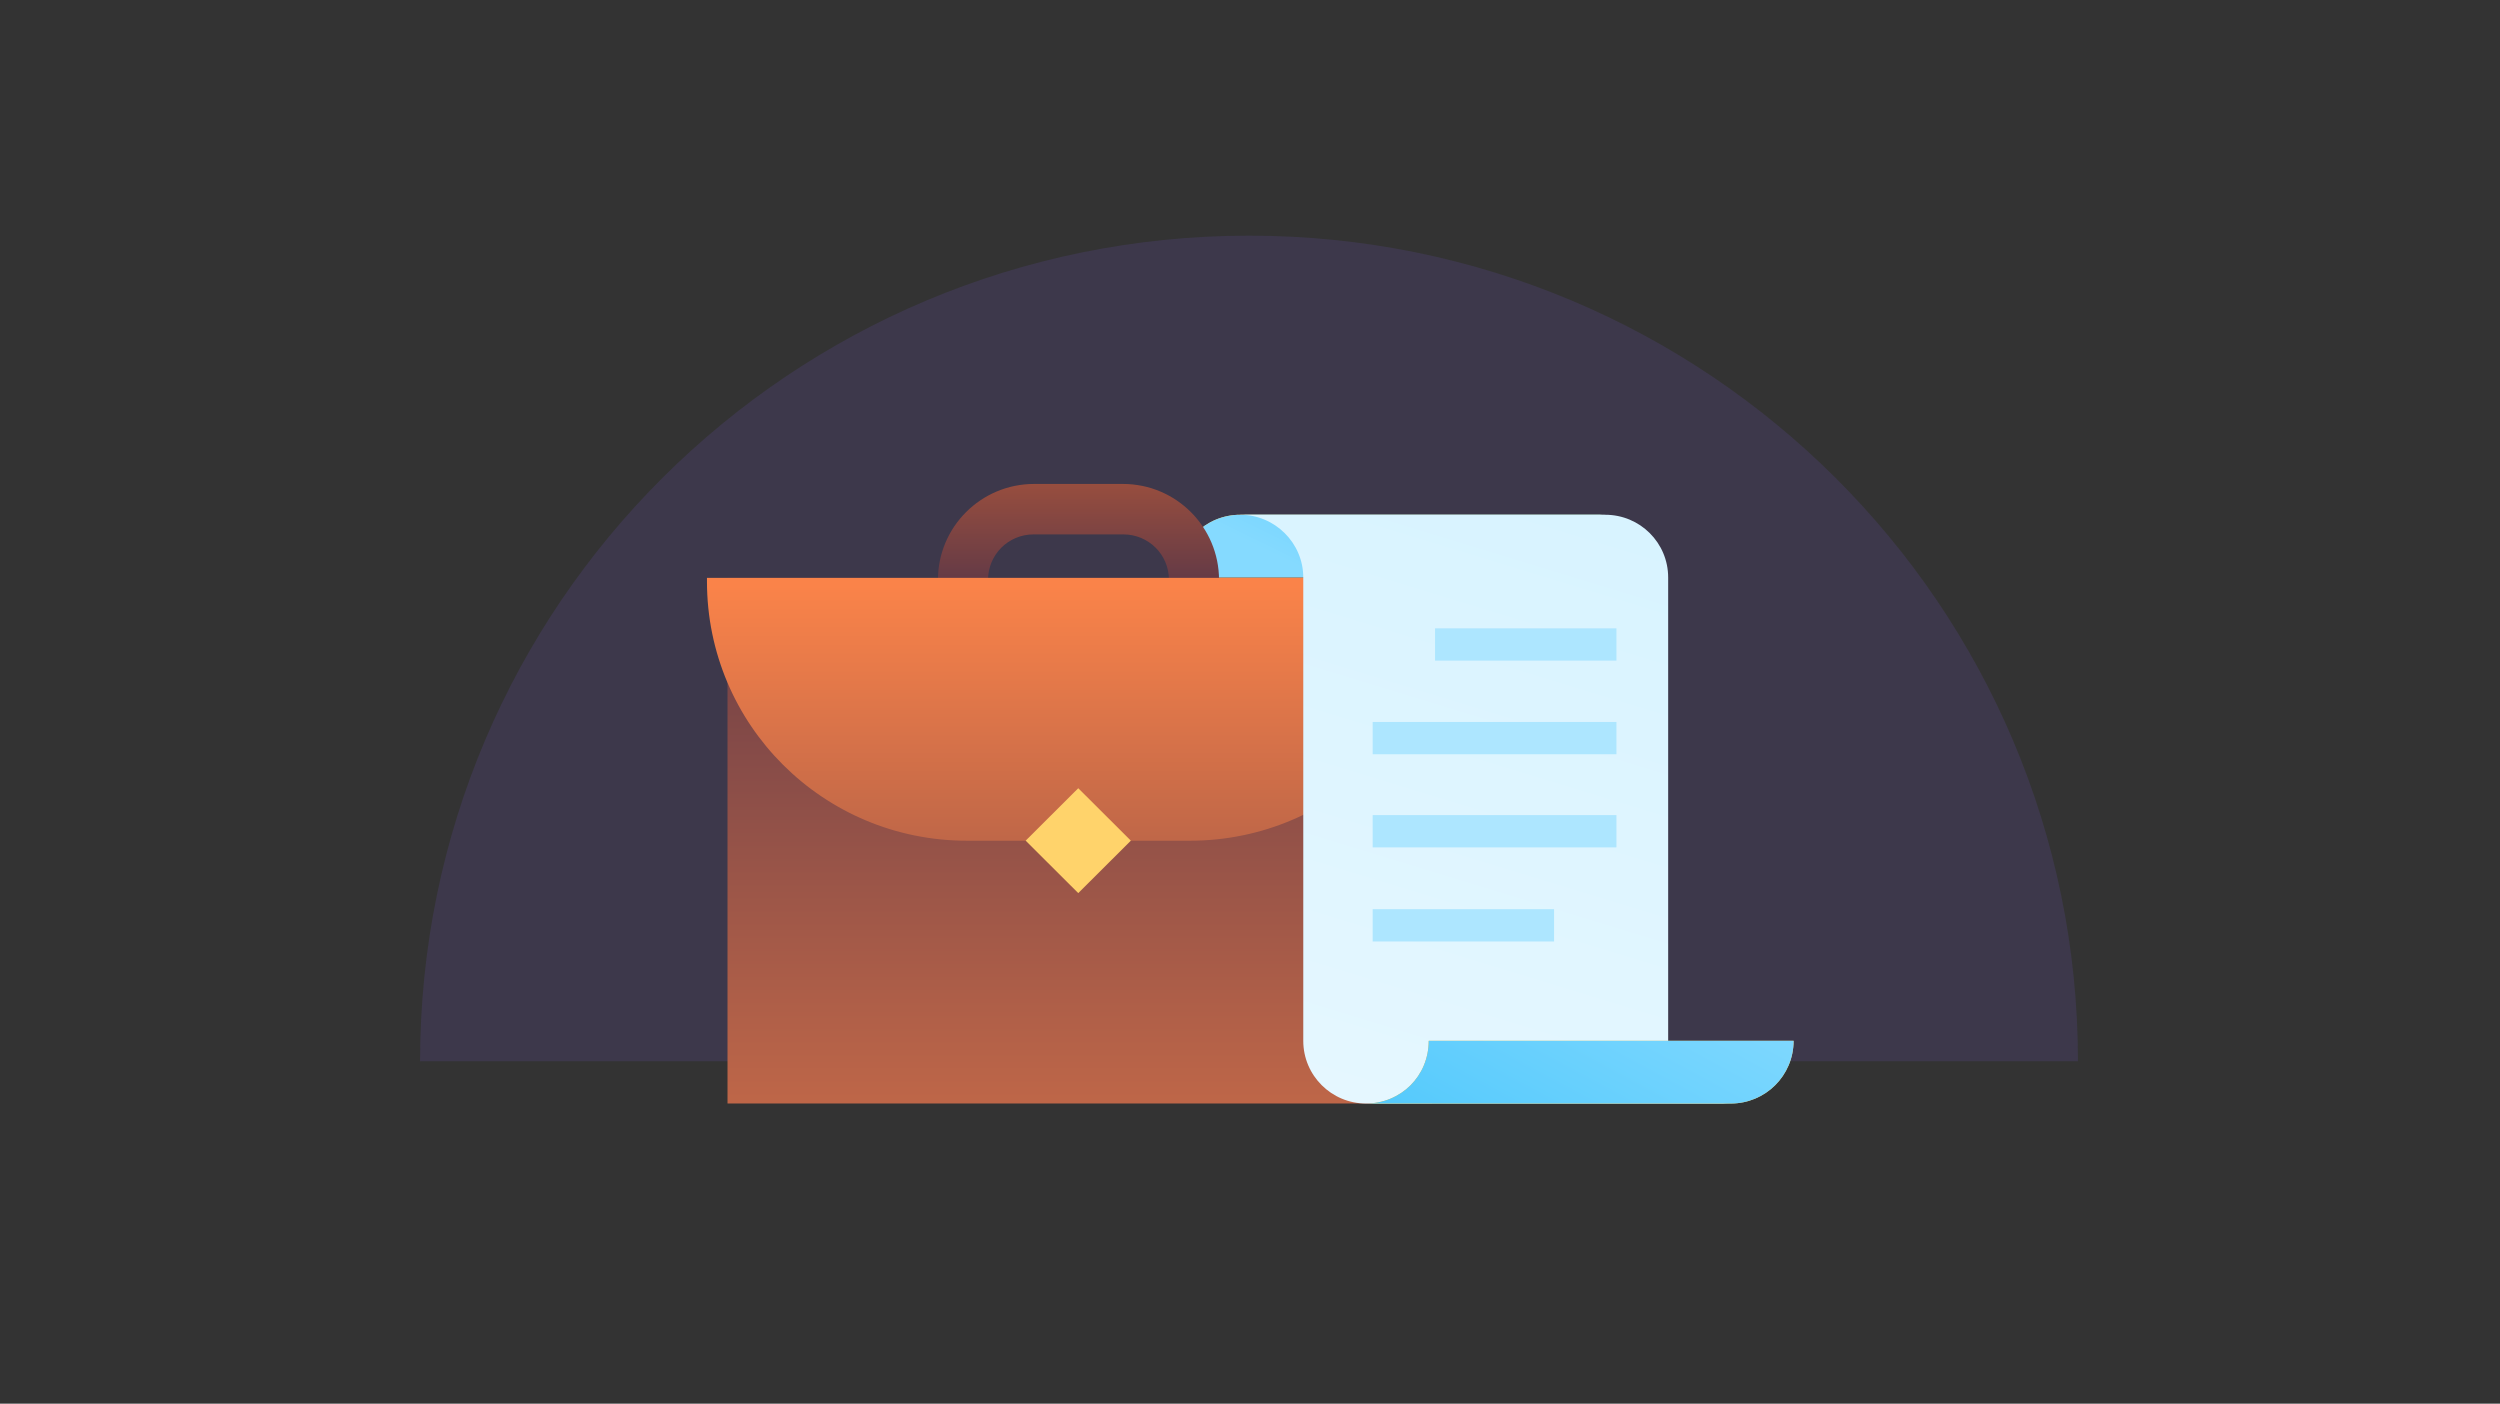
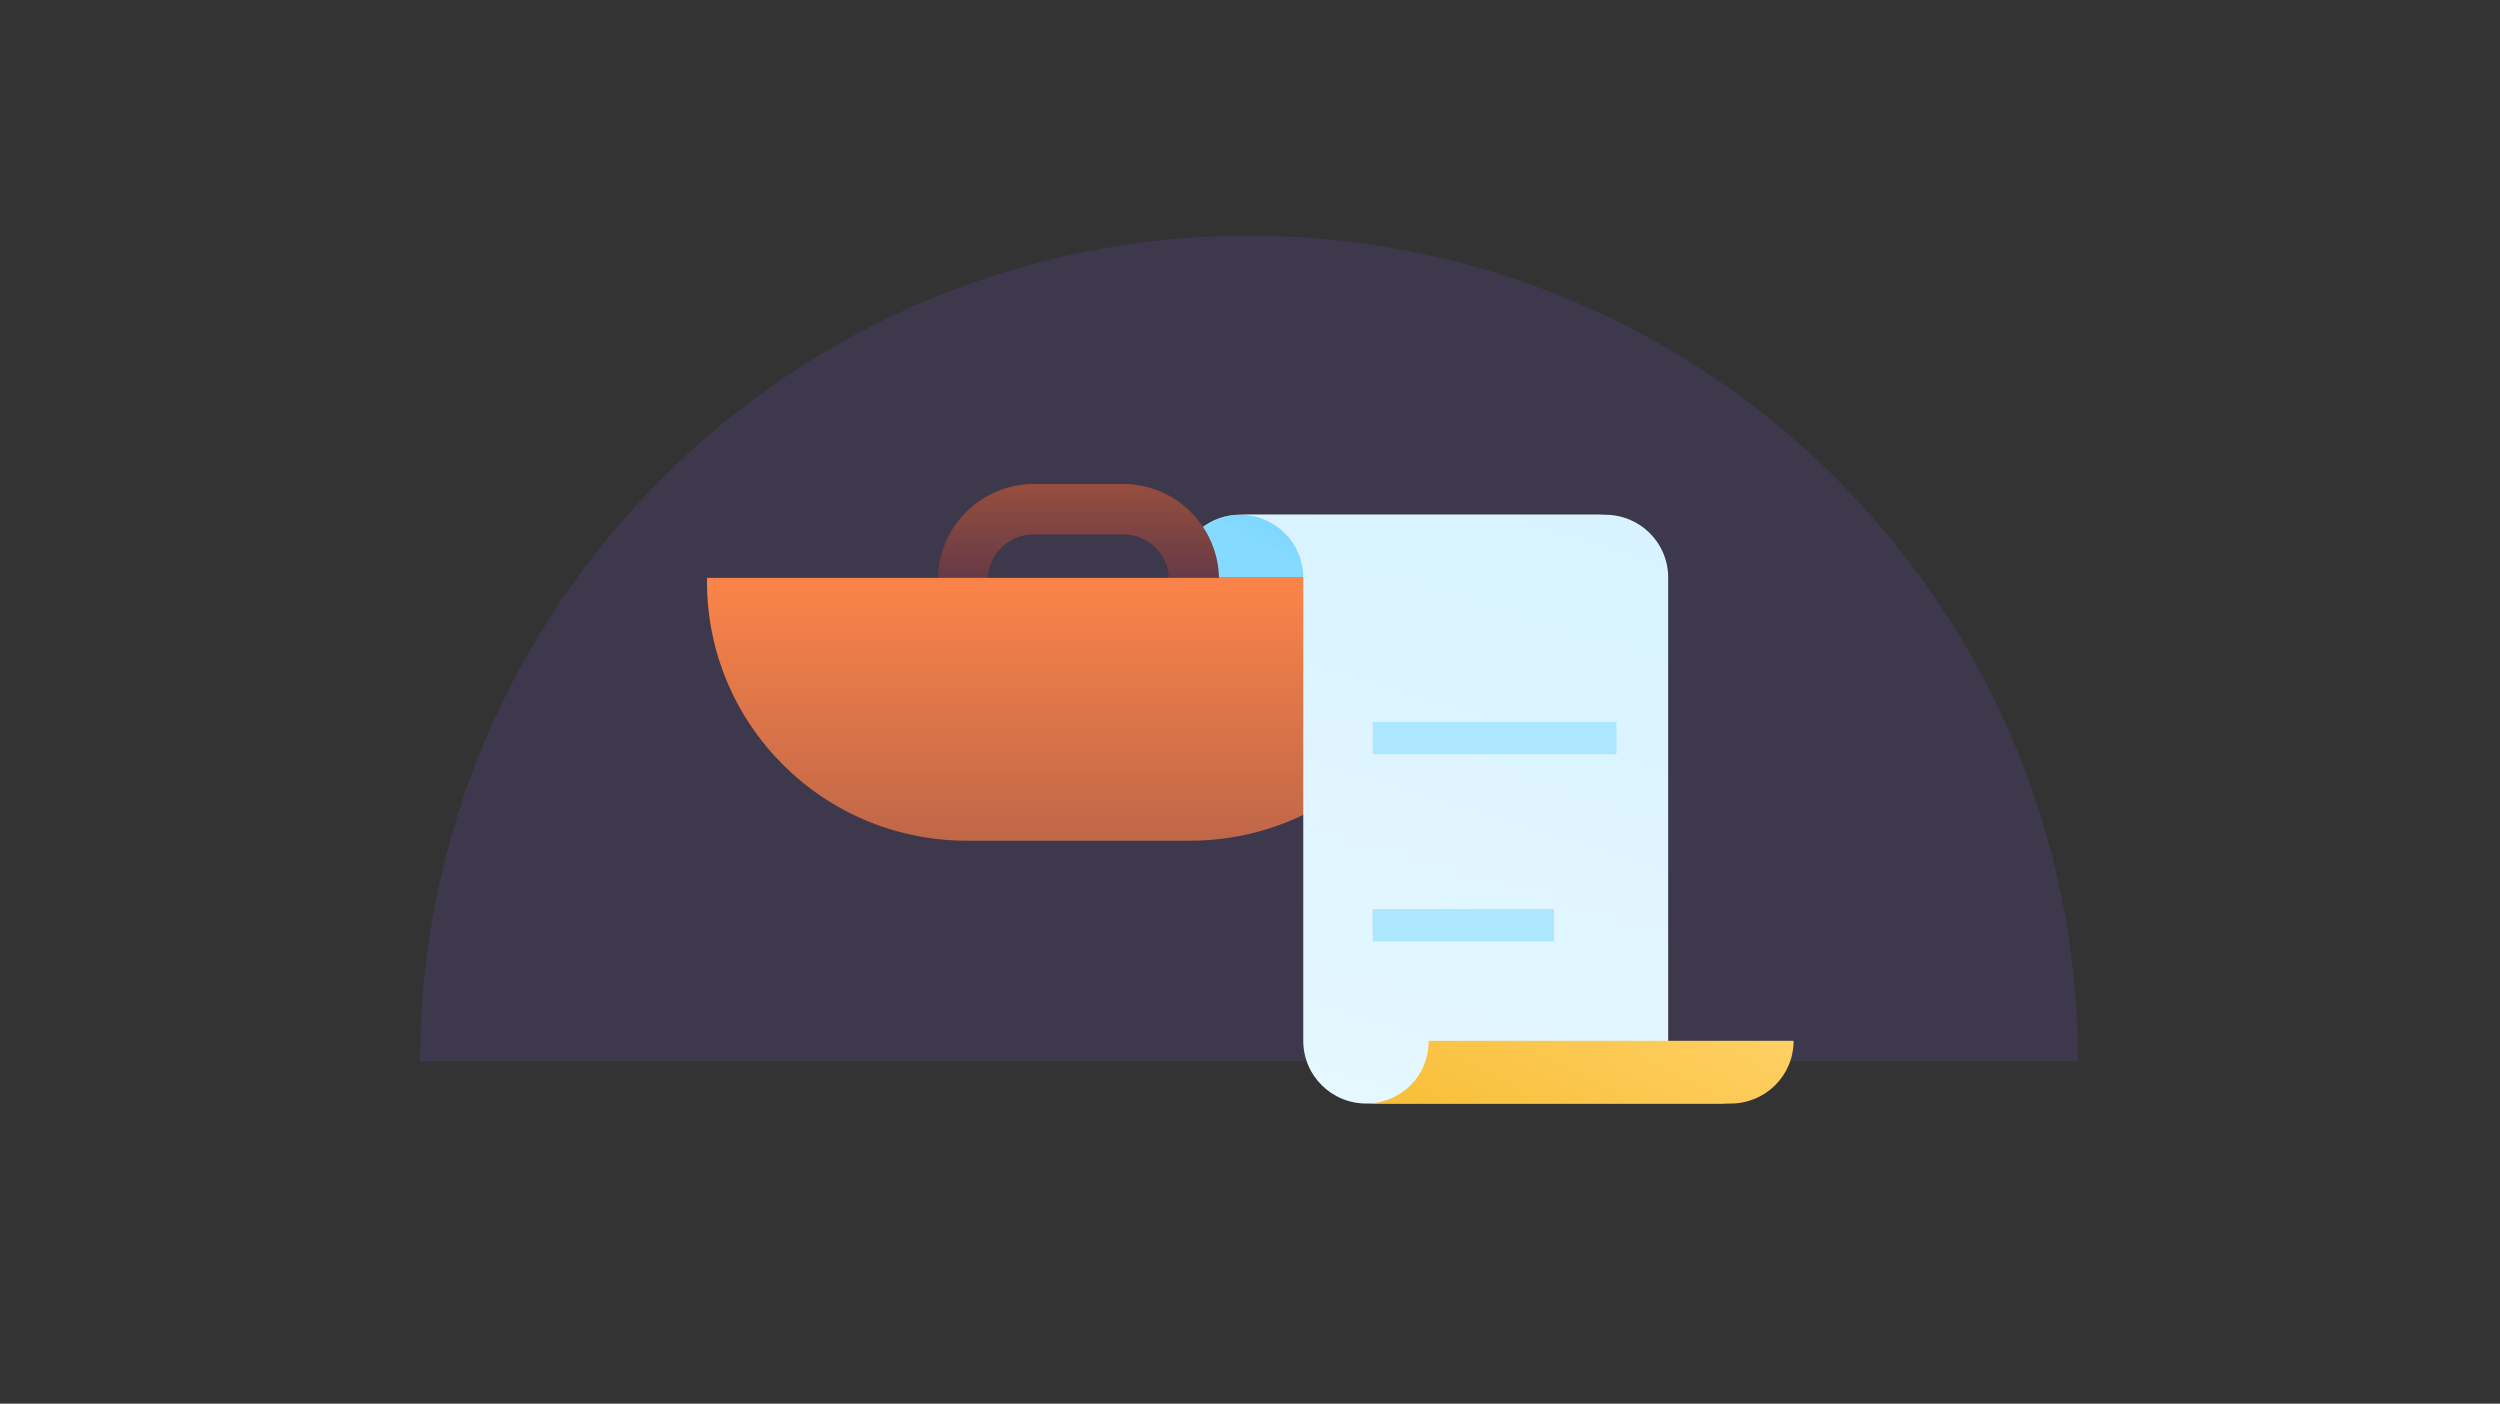
<svg xmlns="http://www.w3.org/2000/svg" width="244" height="137" viewBox="0 0 244 137" fill="none">
  <rect x="0" y="0" width="244" height="137" fill="#333333" stroke="none" />
  <g clip-path="url(#clip0_5911_10381)">
    <path opacity="0.12" d="M121.904 23C77.222 23 41 59.078 41 103.582H202.808C202.808 59.078 166.587 23 121.904 23Z" fill="#8C5CFF" />
    <path d="M156.667 50.24H121.053C117.655 50.24 114.906 52.973 114.906 56.362H150.521C150.521 52.928 153.22 50.24 156.667 50.24Z" fill="url(#paint0_linear_5911_10381)" />
    <path d="M156.667 50.24H121.053C117.655 50.24 114.906 52.973 114.906 56.362H150.521C150.521 52.928 153.22 50.24 156.667 50.24Z" fill="url(#paint1_linear_5911_10381)" />
    <path d="M118.977 56.596H114.088C114.088 54.111 112.083 52.158 109.638 52.158H100.883C98.388 52.158 96.433 54.156 96.433 56.596H91.544C91.544 51.428 95.749 47.233 100.933 47.233H109.588C114.821 47.233 118.977 51.477 118.977 56.596Z" fill="url(#paint2_linear_5911_10381)" />
-     <path d="M139.76 56.402H71.005V107.701H139.76V56.402Z" fill="url(#paint3_linear_5911_10381)" />
    <path d="M116.139 82.054H94.378C80.344 82.054 69 70.739 69 56.745V56.402H141.666C141.766 70.496 130.272 82.054 116.139 82.054Z" fill="url(#paint4_linear_5911_10381)" />
-     <path d="M105.238 76.93L100.105 82.049L105.238 87.167L110.372 82.049L105.238 76.93Z" fill="#FFD36B" />
    <path d="M162.813 101.583V56.362C162.813 52.978 160.07 50.24 156.667 50.24H121.052C124.405 50.24 127.199 52.973 127.199 56.362V101.583C127.199 104.968 129.947 107.706 133.345 107.706H168.96C165.562 107.706 162.813 105.017 162.813 101.583Z" fill="url(#paint5_linear_5911_10381)" />
    <path d="M133.295 107.706H168.91C172.312 107.706 175.056 104.973 175.056 101.583H139.441C139.441 105.017 136.742 107.706 133.295 107.706Z" fill="url(#paint6_linear_5911_10381)" />
-     <path d="M133.295 107.706H168.91C172.312 107.706 175.056 104.973 175.056 101.583H139.441C139.441 105.017 136.742 107.706 133.295 107.706Z" fill="url(#paint7_linear_5911_10381)" />
-     <path d="M157.765 61.326H140.06V64.477H157.765V61.326Z" fill="#ADE6FF" />
    <path d="M157.765 70.465H133.973V73.615H157.765V70.465Z" fill="#ADE6FF" />
-     <path d="M157.765 79.554H133.973V82.705H157.765V79.554Z" fill="#ADE6FF" />
    <path d="M151.678 88.737H133.973V91.888H151.678V88.737Z" fill="#ADE6FF" />
  </g>
  <defs>
    <linearGradient id="paint0_linear_5911_10381" x1="127.408" y1="67.921" x2="151.002" y2="24.223" gradientUnits="userSpaceOnUse">
      <stop stop-color="#FFD36B" />
      <stop offset="1" stop-color="#F3AF13" />
    </linearGradient>
    <linearGradient id="paint1_linear_5911_10381" x1="130.744" y1="57.298" x2="144.147" y2="30.012" gradientUnits="userSpaceOnUse">
      <stop stop-color="#85DAFF" />
      <stop offset="1" stop-color="#32BEFA" />
    </linearGradient>
    <linearGradient id="paint2_linear_5911_10381" x1="105.258" y1="58.156" x2="105.258" y2="41.737" gradientUnits="userSpaceOnUse">
      <stop stop-color="#5C3747" />
      <stop offset="1" stop-color="#B5593A" />
    </linearGradient>
    <linearGradient id="paint3_linear_5911_10381" x1="105.383" y1="47.487" x2="105.383" y2="144.485" gradientUnits="userSpaceOnUse">
      <stop stop-color="#5C3747" />
      <stop offset="1" stop-color="#FA8349" />
    </linearGradient>
    <linearGradient id="paint4_linear_5911_10381" x1="105.333" y1="124.299" x2="105.333" y2="57.188" gradientUnits="userSpaceOnUse">
      <stop stop-color="#5C3747" />
      <stop offset="1" stop-color="#FA8349" />
    </linearGradient>
    <linearGradient id="paint5_linear_5911_10381" x1="135.884" y1="108.576" x2="163.516" y2="18.221" gradientUnits="userSpaceOnUse">
      <stop stop-color="#E5F7FF" />
      <stop offset="1" stop-color="#D1F1FF" />
    </linearGradient>
    <linearGradient id="paint6_linear_5911_10381" x1="162.559" y1="90.02" x2="138.96" y2="133.718" gradientUnits="userSpaceOnUse">
      <stop stop-color="#FFD36B" />
      <stop offset="1" stop-color="#F3AF13" />
    </linearGradient>
    <linearGradient id="paint7_linear_5911_10381" x1="162.555" y1="90.032" x2="138.97" y2="133.721" gradientUnits="userSpaceOnUse">
      <stop stop-color="#85DAFF" />
      <stop offset="1" stop-color="#32BEFA" />
    </linearGradient>
    <clipPath id="clip0_5911_10381">
      <rect width="244" height="137" fill="white" />
    </clipPath>
  </defs>
</svg>